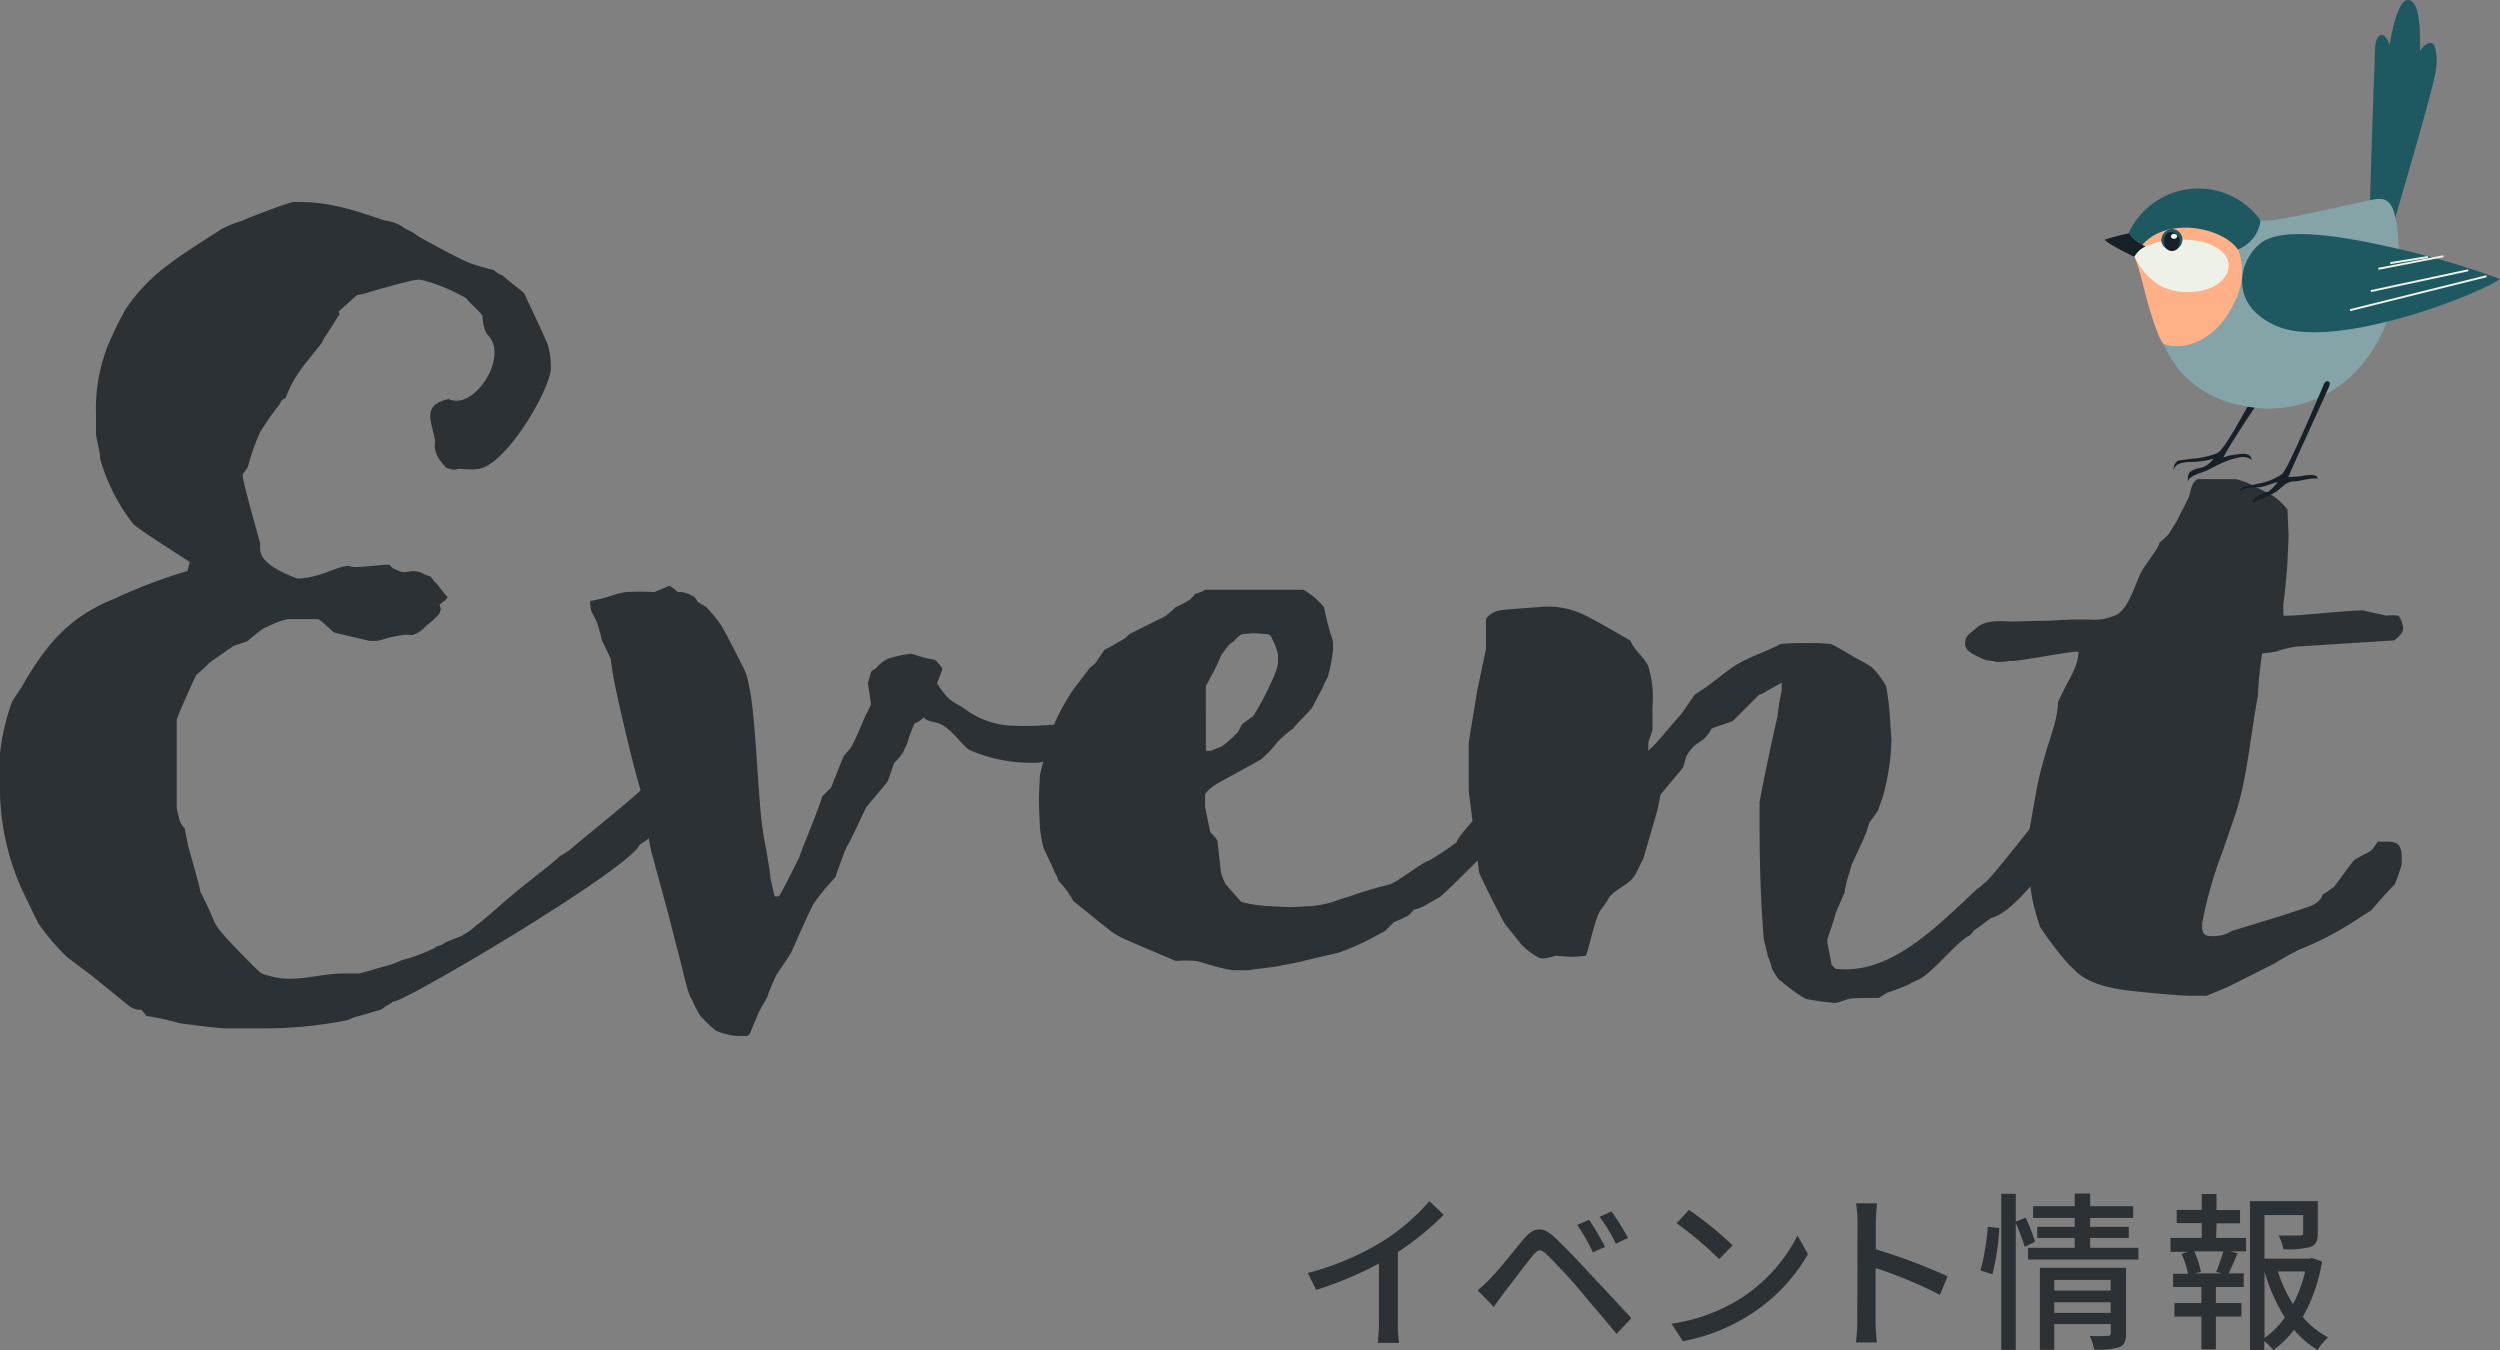
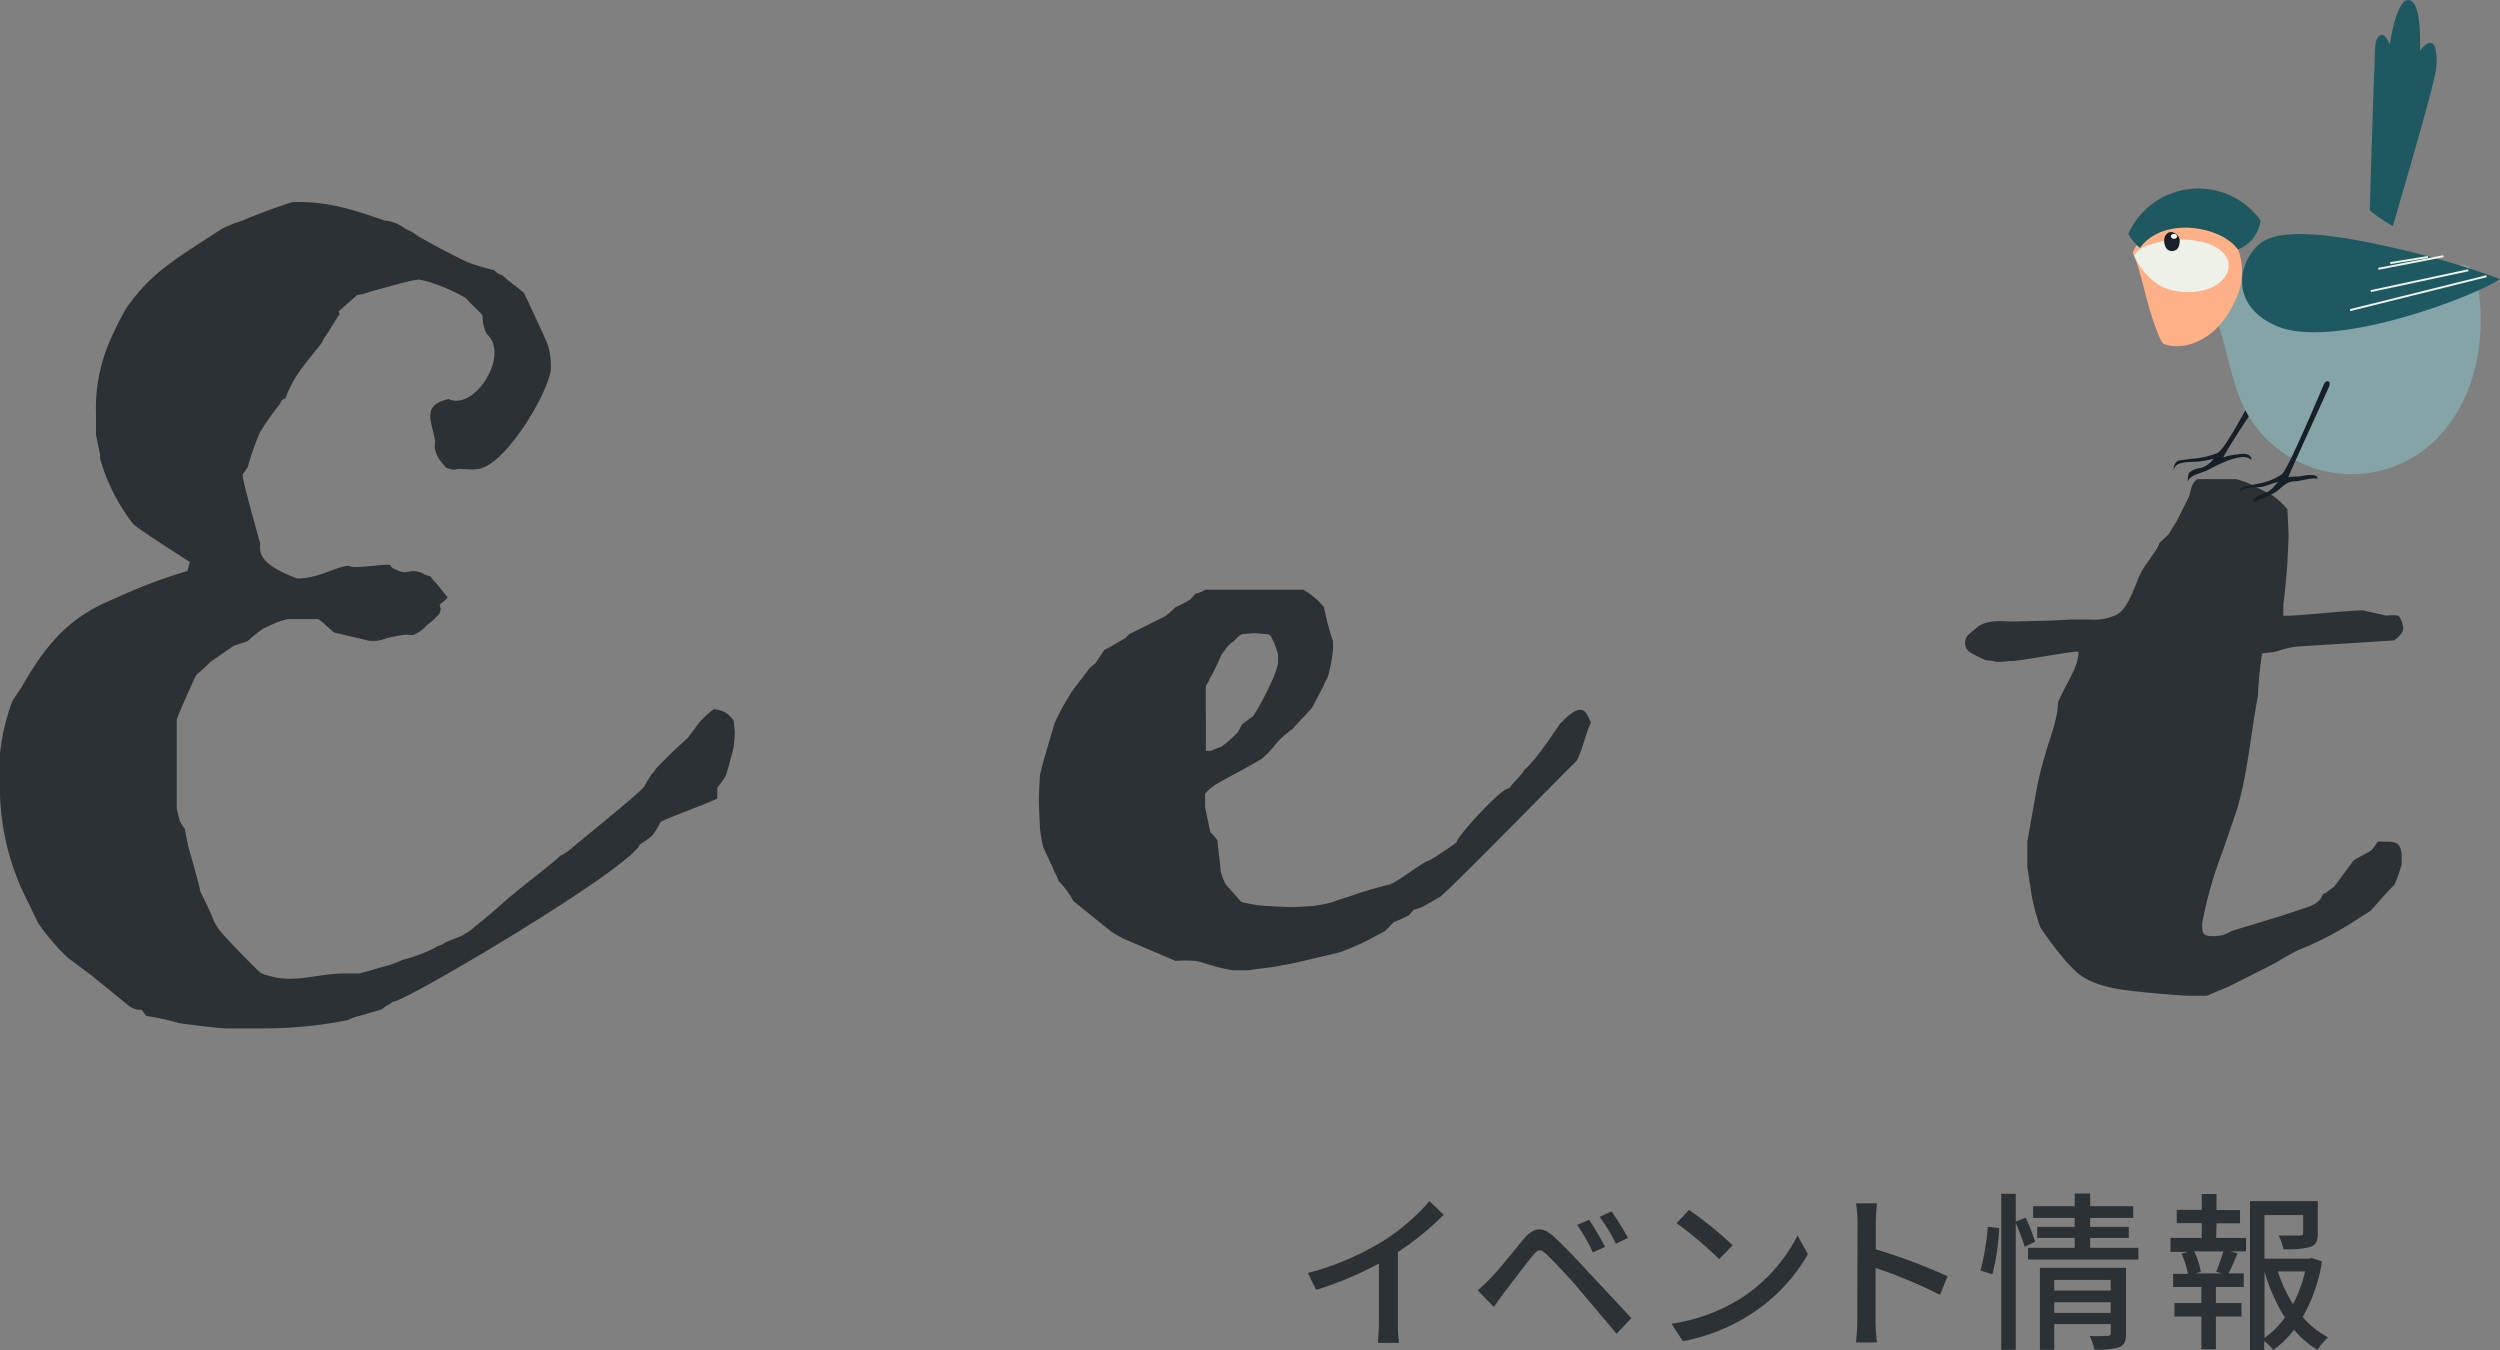
<svg xmlns="http://www.w3.org/2000/svg" viewBox="0 0 278.69 150.52">
  <rect x="0" y="0" width="278.69" height="150.52" fill="#808080" stroke="none" />
  <defs>
    <style>.cls-1{fill:#2c3136;}.cls-2{fill:#172027;}.cls-3{fill:#1e5860;}.cls-4{fill:#84a4a8;}.cls-5{fill:#ffb087;}.cls-6{fill:#eef1e7;}.cls-7{fill:#fff;}</style>
  </defs>
  <g id="レイヤー_2" data-name="レイヤー 2">
    <g id="contents">
      <path class="cls-1" d="M21.16,62.65c-1.95-1.26-5.75-3.68-6.32-4.25a21.48,21.48,0,0,1-3.68-7.25v-.34c0-.23-.46-2.19-.46-2.42v-2.3a19,19,0,0,1,1.38-7.7A40.65,40.65,0,0,1,14,34.48a19.81,19.81,0,0,1,5.06-5.18C20,28.5,24,26,24.73,25.51a14.57,14.57,0,0,1,2.3-.92c1.26-.58,5.17-2,5.63-2.07h.69c3.45,0,6.21.92,9.55,2.07a4.37,4.37,0,0,1,2.3.92,5.67,5.67,0,0,1,1.38.8c1.15.69,5.06,2.76,5.75,3a27.79,27.79,0,0,0,2.76.81,2,2,0,0,0,.92.57c.46.46,2.18,1.73,2.41,2,.23.46,2.19,4.6,2.65,5.75a9,9,0,0,1,.34,2.3v.46C61.07,44,56,52.42,53,52.3c-.23.12-1.84-.11-2.07,0s-.69,0-.69,0-.46-.11-.58-.23l-.46-.57a3.16,3.16,0,0,1-.69-1.38c-.11-.12,0-.92,0-.92-.34-2.19-1.61-4,1.5-4.72,2.87,1.38,6.9-4.94,4.25-7.24a4.48,4.48,0,0,1-.46-2c0-.23-1.49-1.49-1.84-2a20.29,20.29,0,0,0-4.25-1.84,7.43,7.43,0,0,0-1-.23,6.17,6.17,0,0,0-1.26.23c-.23,0-4.26,1.15-4.26,1.15a6.19,6.19,0,0,1-1.38.34l-2.07,1.84s.23.46,0,.46l-1.26,2a4.08,4.08,0,0,0-.58,1L34,40.57a19.52,19.52,0,0,0-1.26,1.84,14,14,0,0,0-.92,2,.74.74,0,0,0-.58.57A32.65,32.65,0,0,0,29,48.16a26.39,26.39,0,0,0-1.38,3.91s-.46.69-.57.81c-.12.46,1.95,7.59,1.95,7.7,0,.81-.46,2.19,4.14,3.91,2.53,0,4.83-1.61,5.87-1.38.34.35,4.37-.34,4.48-.11s.46.46.58.46c1.49.8,1.38-.23,3.1.46,0,.11.81.34.81.34l.46.58c.23.11,1.26,1.61,1.38,1.61.34.23-.92.92-.81,1a2.64,2.64,0,0,1,.12.46c0,.12-.12.35-.12.46a8.79,8.79,0,0,1-1.49,1.38,3.58,3.58,0,0,1-1.38,1c-.12.11-.69,0-.92,0s-2.07.34-2.3.46a5.22,5.22,0,0,1-.92.23h-.81l-3.91-.92c-.11,0-1.61-1.5-1.84-1.5H32.09a7.57,7.57,0,0,0-1.73.58l-1,.46a19.75,19.75,0,0,0-1.73,1.38c-.11.11-1.38.46-1.61.57l-2.64,1.84a15.68,15.68,0,0,1-1.5,1.38c-.57,1.15-2.18,4.83-2.18,5v9.89s.23,1,.34,1.38a4.11,4.11,0,0,0,.58.92c0,.23.34,1.72.34,1.84.12.46,1.27,4.37,1.38,5.17a33.73,33.73,0,0,1,1.5,3.22,5.54,5.54,0,0,0,.92,1.38c.57.69,3.56,3.8,4.25,4.37a2.16,2.16,0,0,0,.92.35c2.76.92,5.52-.23,8.4-.23H40c.23,0,2.42-.69,3.34-.92a12.42,12.42,0,0,0,1.49-.58,18.54,18.54,0,0,0,3.68-1.37c0-.12.81-.35.81-.35.23-.35,2.3-.92,2.41-1.15a5.17,5.17,0,0,0,1.27-.92c1.15-.81,4-3.45,4.25-3.57.58-.57,4.72-3.68,5.18-4.25a6,6,0,0,0,1.38-.92c.92-.81,7.24-5.87,8-6.79a10,10,0,0,1,.92-1.49s.34-.35.34-.46a47.61,47.61,0,0,1,3.57-3.45L78,80.48a12.26,12.26,0,0,1,1.5-1.38c.11-.12,1,.11,1.38.34s.92.81.92,1c0,0,.11,1,.11,1.26,0,.46-.11,1.38-.11,1.5-.12.57-.69,2.76-.92,3.33a11.63,11.63,0,0,1-.92,1.27V89c-.46.34-5.87,2.3-6.33,2.64a8,8,0,0,1-.92,1.5,9.69,9.69,0,0,1-1.38,1C70.15,96.92,44.62,112,43.82,111.65a4.43,4.43,0,0,1-.92.57c0,.11-.46.34-.46.34l-2.42.7a5.34,5.34,0,0,0-1.26.46,47.36,47.36,0,0,1-9.66.92H25.19c-.81,0-4.37-.46-5.18-.58a30.22,30.22,0,0,0-3.68-.8s-.46-.58-.57-.7h-.35a2.27,2.27,0,0,1-.92-.34l-4.25-3.45L7.48,106.7a25.63,25.63,0,0,1-3.23-3.8L2.42,99.11A27.87,27.87,0,0,1,0,86.92V84a24.23,24.23,0,0,1,1.38-5.86l1-1.5c2.64-4.6,5.17-7.82,10.35-9.89a58.91,58.91,0,0,1,8.16-3.1Z" />
-       <path class="cls-1" d="M65.78,67a16.43,16.43,0,0,0,2.3-.57A9.14,9.14,0,0,1,69.8,66a26.87,26.87,0,0,1,3.11,0c.11,0,1.61-.69,1.72-.69s.81.57.92.69H76a4.07,4.07,0,0,1,1.27.46c.11,0,.46.46.46.57a6.14,6.14,0,0,0,.92.58,13.66,13.66,0,0,1,1.72,2.07c.46.69,2.19,4.14,2.65,5.06a7.71,7.71,0,0,1,.46,1.61c.8,3.33,1,13.11,1.61,16.56,0,.23.69,3.56.8,4.94.12.69.46,2.07.46,2.07h.46c.12,0,1.61-3,2.3-4.37,0-.11.35-.92.35-1l1.38-3.45c.11-.35.8-2.07.8-2.3l1-1L94,84.39c0-.12.8-.92.8-1,.46-.57,1.61-3.56,1.84-3.91a9.42,9.42,0,0,0,.46-1l-.35-2.3c0-.12.35-1.15.35-1.27s.46-.34.57-.46a4.83,4.83,0,0,1,1.27-1,13.44,13.44,0,0,1,2.64-.58s1.84.58,2.08.58a5.29,5.29,0,0,1,.57.11c.12.12.81.81.81,1v.11l-.58,1.5c1.38,2.18,1.84,2,3.11,2.87a9.41,9.41,0,0,0,4.94,1.84,35.12,35.12,0,0,0,6.9-.34l5.18-2.07a8,8,0,0,1,2.87-1.61c2.76-.46,3.11,3.56.58,4.37a16.37,16.37,0,0,1-5.52,2.41,18.29,18.29,0,0,1-3.68.69,28.9,28.9,0,0,1-3.11.69,17.42,17.42,0,0,1-7.59-1.38c-.69-.34-1.84-2.07-3-2.76-.69-.46-1.73-.34-2.19-.92a2.32,2.32,0,0,1-1,.69,17.63,17.63,0,0,0-.81,2.19c0,.11-.46.92-.46,1A5,5,0,0,1,99.71,85c-.12.23-.7,2.07-.81,2.19l-2.3,2.76c-.23.34-1.84,4-2.18,4.37-.12.23-1.27,3.22-1.27,3.45a24.36,24.36,0,0,0-2.3,2.76c-.35.34-2.42,5.18-2.65,5.64s-1.61,2.41-1.72,2.64-.92,2.07-.92,2.3l-.92,1.61-.92,2.19c-.23.69-.46.57-1,.57H82a8.63,8.63,0,0,1-2.18-.57A12.26,12.26,0,0,1,78,113.14a10.49,10.49,0,0,1-.81-1.61,4.24,4.24,0,0,1-.46-1c-.23-.58-1-4-1.26-4.83l-1-3.92L72.68,95.2c-.23-.46-1.15-7.13-1.38-7.48-.81-2.76-2.3-9.08-2.88-12-.11-.57-.34-2.18-.34-2.3l-1-2.07a12.41,12.41,0,0,0-.46-1.72c-.23-.81-.8-1.38-.8-2.07Z" />
      <path class="cls-1" d="M115.92,86.57c0-.57,1.26-4.6,1.61-5.86a21.92,21.92,0,0,1,1.72-3.22c.12-.35,1.73-2.3,2.19-3,0,0,.57-.46.69-.58l1-1.49c.35-.12,2.07-1.15,2.3-1.27l.46-.46,4-2a10.89,10.89,0,0,0,1.15-1,12,12,0,0,0,1.72-.92c0-.11.46-.46.46-.57a3.81,3.81,0,0,0,1.15-.46h10.93a8.44,8.44,0,0,1,2.3,1.95,28.87,28.87,0,0,0,1,3.8v.92a17.91,17.91,0,0,1-.57,3c0,.11-.46.8-.46,1l-1.27,2.42c-.11.23-1.72,1.84-2.18,2.41a11.29,11.29,0,0,0-1.73,1.5,13.12,13.12,0,0,1-1.72,1.84c-.46.34-4.6,2.53-4.95,2.76a5.16,5.16,0,0,0-1.38,1.15V90l.58,2.76c.11.12.8.81.8,1s.35,2.87.35,3.33a6.77,6.77,0,0,0,.57,1.5l1.73,1.95a14.57,14.57,0,0,0,2.87.46c.12,0,2.07.12,2.65.12s2.3-.12,2.41-.12a13.06,13.06,0,0,0,2.3-.46,15.26,15.26,0,0,1,1.73-.57,44.42,44.42,0,0,1,4.6-1.38c1-.35,3.68-2.53,4.37-2.65a35.71,35.71,0,0,0,3.11-2.07c-.24-.34,5.06-6.21,5.86-6,.12-.34,1.5-1.61,1.61-2,1.73-1.5,4-5.29,4.14-5.29,2.42-2.53,2.76-1.27,3.34,0-.46.69-1.15,3.79-1.73,4.37-1,.92-13.34,13.57-15.06,15l-1.73,1a4,4,0,0,1-1.26.46c0,.12-.46.46-.46.58a12.67,12.67,0,0,1-1.73.8l-1,1-1.72.92a25.61,25.61,0,0,1-3.45,1.49s-3,.69-3.91.92c-.46.12-2.07.46-2.3.46-.69.23-3.34.46-3.8.58h-1.72a15,15,0,0,1-2.53-.58c-.12,0-1.38-.46-1.73-.46a14.4,14.4,0,0,0-2.18,0l-5.64-2.41a10.82,10.82,0,0,1-1.61-.92l-4.14-3.34A10.44,10.44,0,0,0,118,98.19a4.56,4.56,0,0,0-.46-1c-.12-.46-1.15-2.41-1.27-2.87s-.34-1.84-.34-2-.12-2.3-.12-3.1S115.92,86.69,115.92,86.57Zm18.51-2.87H135c.23-.12,1.15-.46,1.15-.46a11.48,11.48,0,0,0,1.72-1.5c.12,0,.46-.8.58-1l1.26-.92a30.56,30.56,0,0,0,2.07-3.91,7.6,7.6,0,0,0,.69-2V73a6.8,6.8,0,0,0-.69-1.84c0-.23-.34-.46-.46-.46s-1.15-.11-1.49-.11-1.27.11-1.38.11a2.81,2.81,0,0,0-.92.81c-.58.23-1.15,1.26-1.38,1.49A24.1,24.1,0,0,1,135,75.42c-.12.11-.35.8-.58,1Z" />
-       <path class="cls-1" d="M235.52,86.46a4.32,4.32,0,0,0-1.49.69c-.12,0-.46.8-.46.92s-.46.46-.58.46c-1,2.64-7.36,12.88-11,13.8-.23.11-1.49,1.15-1.95,1.38,0,.11-.35.46-.46.57-1.5.69-4.26,4.37-5.87,5a6.54,6.54,0,0,0-.92.46,19.94,19.94,0,0,1-2.42.92l-.91.58c-.35,0-3,0-3.34.11-.12,0-1.27.46-1.5.46a28.14,28.14,0,0,1-3.33-.46,17.09,17.09,0,0,1-2.76-2c-.23,0-.81-1-1-1.39a9.25,9.25,0,0,0-.46-1.38c-.11-.57-.46-1.84-.46-2-.34-4.14-.46-8.51-.46-12.77V89.45c.12-.92,1.73-8.63,2-9.55a20.5,20.5,0,0,1,.46-2.87v-.92L197,77a3.45,3.45,0,0,1-.92.46l-2.87,2.87c0,.12-2.42.81-2.42.92-1,1.84-1.72,1.15-2.76,3-.11.12-.34,1.27-.46,1.38l-2.41,2.88c-.12.23-.35,1.72-.46,2l-1.5,5.18-.92,1.84c-.57.92-1.49,1.26-2.41,2l-.46.46a9.46,9.46,0,0,1-.92,1.38c-.69.81-1.5,5.06-1.73,5.18,0,0-1,.11-1.49.11s-1.73-.11-1.84-.11-1.38.46-1.84.23a7.93,7.93,0,0,1-2-1.5l-1.84-2.3c-.46-.8-2.53-4.83-2.87-5.75l-1.15-9v-5.4c0-.23.69-4.14.92-5.75l1-4.72V69a2.27,2.27,0,0,1,1.38-.92c.23-.12,3.91-.35,5.18-.46h.57a9.14,9.14,0,0,1,3.8.92c.8.34,4.37,2.41,5.17,2.87.46,1.15,1.38,1.61,2,2.88a11.78,11.78,0,0,1,.46,4.48V81.4c0,.11-.46,1.26-.46,1.38v.92l.92-.92,2.87-3.34,1.38-2,1.38-.92,2.42-1.84c1.84-1.38,3.79-1.84,5.75-2.88a23.08,23.08,0,0,1,2.76-.11,19.55,19.55,0,0,1,2.87.11c.46.12,3,1.73,3.34,1.84.11.12.92.46.92.58.23,0,.8.69,1,.92a14.29,14.29,0,0,1,.91,1.38,33.23,33.23,0,0,1,.46,4.25c0,.12.12,1.38.12,1.73a25.36,25.36,0,0,1-1,6.44c-.12.34-.46,1.26-.46,1.38l-1,1.38a15.64,15.64,0,0,1-.92,2.41l-.92,2c-.12.11-.35,1.15-.46,1.38a11.48,11.48,0,0,0-.46,2l-1,2.3c-.11.58-.8,2.53-.92,2.88v.46c.12.58.46,2.3.46,2.41l.46.46c6.1.69,11.16-4.6,15.88-9,.11,0,.46-.34.57-.46.69-.23,6.09-7.47,8.51-10.12l.92-2.76c1.27-1.15,2.3-2.18,2.88-2.3A2,2,0,0,1,235.52,86.46Z" />
      <path class="cls-1" d="M227,88.18a35.21,35.21,0,0,1,.92-3.79c.46-1.84,1.49-4.14,1.49-6.1,1.38-3,2.19-3.79,2.3-5.63-.11-.23-7.59,1.26-7.59,1a7.33,7.33,0,0,1-1.61.12c-.23-.12-.92-.12-1.26-.23-1.5-.69-2.19-1-2.19-1.84s.46-1,1.15-1.61c.92-.92,2.42-.92,3.91-.81l4.49-.11,2.3-.12h2a5.85,5.85,0,0,0,3.11-.57c1.49-.92,2.07-3.8,2.87-5.06l1.38-2a3.17,3.17,0,0,0,.46-.92l1-.92.92-1.49L244,55.41c.23-.58.23-1.61,1-2h4.26a10.57,10.57,0,0,1,1.38.46c.69.35,2.64,1.27,2.87,1.5A7.51,7.51,0,0,1,255,56.79c0,.46.12,2.41.12,2.87,0,.69-.12,2.65-.12,2.88,0,.46-.34,4.25-.46,4.71v1.38c1,.12,7.94-.69,9-.57.23.11,2.19.46,2.42.57a5.79,5.79,0,0,1,1.38,0c.11,0,.46.69.46.92a2.84,2.84,0,0,1,.11.46,2.59,2.59,0,0,1-.11.46,3.62,3.62,0,0,1-.92.92L256,72.08a12.64,12.64,0,0,0-2,.46c-.46.23-1.84.23-1.84.35a44.68,44.68,0,0,0-.46,4.71c-.8,4.14-1.15,8.86-2.41,12.88l-1.5,4.37a46.57,46.57,0,0,0-2.3,8.05v.46c0,1,.58,1,1.38,1,.23,0,.92-.12.92-.12a6.56,6.56,0,0,0,1-.46l5.63-1.72,3-1c1.27-.46,1.5-1.26,1.5-1.38.23,0,1-.69,1.26-.8L262.31,96c.46-.46,1.84-.92,2.19-1.38l.57-.8H266c1.15,0,1.73.23,1.73,1.72v.81a17.53,17.53,0,0,1-.81,2.3c-.46.34-2.41,2.64-2.64,2.87l-2.53,1.61a35.6,35.6,0,0,1-5.52,2.77,29.47,29.47,0,0,0-2.65,1.49L248.4,110,246,111H244c-.81,0-4.83-.35-5.64-.46-2.3-.23-4.83-.58-6.67-2a16.32,16.32,0,0,1-1.38-1.38,36.92,36.92,0,0,1-2.87-3.8,24.33,24.33,0,0,1-.92-3.33L226,96.69V93.82Z" />
      <path class="cls-2" d="M247.85,51a5.37,5.37,0,0,1,1.54-.34c.59-.12,1.55-.2,1.61.62-.71-.62-1.73-.21-2.49,0a18.38,18.38,0,0,0-2.38,1.12c-.69.34-2.07.55-2.27,1.34.06-.34,0-.85.25-1.11a2.27,2.27,0,0,1,1.14-.45,2.49,2.49,0,0,0,1.5-1.05,8.88,8.88,0,0,1-2.24.36c-.55,0-2.24,0-2.15,1a1,1,0,0,1,.43-1.13c.2-.07,1.15-.15,1.39-.21a9.64,9.64,0,0,0,3-.64c.93-.48,3.39-5.41,3.7-5.68a1.16,1.16,0,0,1,.63.35S248.4,49.8,247.85,51Z" />
      <path class="cls-3" d="M264.18,23.46c0-.66.39-13.36.51-15.74.05-1,0-2,.14-2.93.06-.45.74-1.88,1.58.21.11-1,1.06-6.26,2.59-4.72.87.88.81,4.54.76,5.43.34-.58,1.32-1.51,1.7-.42a6.46,6.46,0,0,1,.08,2.52c-.23,2-4.65,16.75-4.78,17.4A18.41,18.41,0,0,1,264.18,23.46Z" />
-       <path class="cls-4" d="M250.05,45.23a11.94,11.94,0,0,1-7.13-4,16.16,16.16,0,0,1-2-3.39c-1.79-4-2-8.33-3.55-10.58,4.9-6.7,11-6.12,14.7-2.74.52.48,8.13-1.37,11.57-2.08,1.54-.32,2.82-.84,3.38,1.76.62,2.88,1.28,11.56-4.7,17.51A13.4,13.4,0,0,1,250.05,45.23Z" />
+       <path class="cls-4" d="M250.05,45.23c-1.79-4-2-8.33-3.55-10.58,4.9-6.7,11-6.12,14.7-2.74.52.48,8.13-1.37,11.57-2.08,1.54-.32,2.82-.84,3.38,1.76.62,2.88,1.28,11.56-4.7,17.51A13.4,13.4,0,0,1,250.05,45.23Z" />
      <path class="cls-2" d="M259.64,43.08c-.27.68-4.36,9.52-4.55,10.13.34-.09,1.24-.07,1.59-.16s1.78-.28,1.66.33c-.41-.19-2,.26-2.43.27-1.21,0-1.58.85-2.38,1.29a13.08,13.08,0,0,1-1.25.6,3.24,3.24,0,0,0-1.11.52c-.09-.62,1-1,1.45-1.15.6-.24.85-.72,1.34-1.15-.67.05-1.27.49-2.13.55-.65,0-1.71,0-2.19.52.2-.52.43-.58,1-.68l1.43-.3a6.71,6.71,0,0,0,2.33-1c.8-.8,4.59-9.9,4.69-10.08C259.29,42.34,259.91,42.4,259.64,43.08Z" />
      <path class="cls-5" d="M240.39,36.74c-1.25-3.24-1.64-6.46-2.65-8.58,2.13-4.64,9.46-5.6,11.76-.35a7.25,7.25,0,0,1-.48,6c-2,4.32-5.76,5.32-7.77,4.54C240.93,38.24,240.48,37,240.39,36.74Z" />
      <path class="cls-3" d="M252,27.11c-2.46,1.95-3.6,6.88,1.75,9.22C260.09,39.1,276,33,278.69,31.1A95.1,95.1,0,0,0,268.45,28C264.13,27,254.93,24.81,252,27.11Z" />
      <rect class="cls-6" x="261.74" y="32.59" width="15.68" height="0.22" transform="translate(0.08 66.03) rotate(-13.97)" />
      <rect class="cls-6" x="264.16" y="31.16" width="11.11" height="0.22" transform="translate(-0.57 57.11) rotate(-12.07)" />
      <rect class="cls-6" x="265.59" y="29.9" width="7.41" height="0.22" transform="matrix(0.98, -0.19, 0.19, 0.98, -0.85, 51.02)" />
      <rect class="cls-6" x="266.43" y="28.86" width="4.25" height="0.22" transform="translate(-1.16 43.61) rotate(-9.26)" />
      <path class="cls-3" d="M252,24.56a8.56,8.56,0,0,0-14.75,1.52,6.36,6.36,0,0,0,1.3,1.56c2.61-3.6,9.1-2.41,10.92.17A4,4,0,0,0,252,24.56Z" />
      <path class="cls-6" d="M245.64,27c2.76.72,3.78,2.86,1.73,4.54-1.57,1.29-4.86,1.36-6.74.2a7.37,7.37,0,0,1-2.73-3.26,2.42,2.42,0,0,1,1.21-1A10.62,10.62,0,0,1,245.64,27Z" />
-       <path class="cls-2" d="M239.17,27.48c-.36-.2-1.46-.65-1.82-1.47a26.91,26.91,0,0,0-2.71.7c0,.28,2.59,1.61,3.3,1.91A2.59,2.59,0,0,1,239.17,27.48Z" />
-       <path class="cls-3" d="M240.94,26.87a1.18,1.18,0,1,0,1.16-1.34A1.26,1.26,0,0,0,240.94,26.87Z" />
      <path class="cls-2" d="M242.43,27.92a.78.78,0,0,1-.92-.22,1.57,1.57,0,0,1-.25-1,.91.91,0,0,1,.56-.81,1,1,0,0,1,1.16.87C243,27.14,242.91,27.79,242.43,27.92Z" />
      <path class="cls-7" d="M242,26.35a.32.32,0,0,0,.36.26.32.32,0,0,0,.35-.27.34.34,0,0,0-.36-.27C242.18,26.08,242,26.2,242,26.35Z" />
      <path class="cls-1" d="M154.06,138.42a23.66,23.66,0,0,0,5.29-4.52l1.59,1.52a32.34,32.34,0,0,1-5.11,4.16v7.88a14.88,14.88,0,0,0,.13,2.24h-2.35c0-.41.11-1.46.11-2.24v-6.61a38.86,38.86,0,0,1-7,2.94l-.93-1.88A31.08,31.08,0,0,0,154.06,138.42Z" />
      <path class="cls-1" d="M166.17,142.48c.89-.89,2.47-2.9,3.7-4.38,1.07-1.26,2.07-1.47,3.44-.16,1.2,1.12,2.76,2.76,3.88,4,1.29,1.36,3.21,3.43,4.67,5l-1.65,1.75c-1.33-1.6-3-3.55-4.14-4.92s-2.84-3.14-3.6-3.88-1.06-.61-1.65.14c-.83,1-2.31,3-3.15,4.06-.4.55-.84,1.16-1.14,1.6l-1.81-1.85A14.7,14.7,0,0,0,166.17,142.48ZM178.93,139l-1.36.61a21.43,21.43,0,0,0-1.75-3.06l1.33-.57A33.37,33.37,0,0,1,178.93,139Zm2.55-1-1.35.65a17.34,17.34,0,0,0-1.82-3l1.33-.61A27.15,27.15,0,0,1,181.48,138Z" />
      <path class="cls-1" d="M193.79,144.9a18,18,0,0,0,6.59-7.17l1.16,2.08a19.39,19.39,0,0,1-6.66,6.87,20.93,20.93,0,0,1-7.28,2.83l-1.27-1.95A19.8,19.8,0,0,0,193.79,144.9Zm-.64-6.08-1.5,1.54a41.6,41.6,0,0,0-4.75-4l1.38-1.48A40.29,40.29,0,0,1,193.15,138.82Z" />
      <path class="cls-1" d="M207.07,136.27a13.09,13.09,0,0,0-.17-2.13h2.34c-.06.63-.13,1.47-.13,2.13v3a64.91,64.91,0,0,1,8,3l-.85,2.08a49.88,49.88,0,0,0-7.18-3v5.87a21,21,0,0,0,.15,2.43h-2.34a18.87,18.87,0,0,0,.15-2.43Z" />
      <path class="cls-1" d="M220.78,141.63a26.59,26.59,0,0,0,.81-4.88l1.28.15a26.89,26.89,0,0,1-.76,5.15Zm4.93-2.64a26.19,26.19,0,0,0-1-2.66v14.15h-1.62v-17.4h1.62v3.1l1.1-.44a22.74,22.74,0,0,1,1.06,2.68Zm12.67.11v1.31h-12.3V139.1h5.2V138H227.1v-1.23h4.18v-1h-4.64v-1.31h4.64v-1.41H233v1.41h4.8v1.31H233v1h4.31V138H233v1.1ZM237,148.68c0,.8-.17,1.25-.74,1.5a8.36,8.36,0,0,1-2.8.26,6.33,6.33,0,0,0-.51-1.52c.88.06,1.79,0,2,0s.35-.09.35-.32v-1H229v2.87H227.4v-9.14H237Zm-8-6v1.18h6.29v-1.18Zm6.29,3.67v-1.18H229v1.18Z" />
      <path class="cls-1" d="M247.05,138h3.33v1.5h-1.77l.82.21c-.33.8-.67,1.63-1,2.24h1.69v1.52h-3.1v1.79h2.85v1.5h-2.85v3.66H245.4v-3.66h-3v-1.5h3v-1.79h-3.15V142h1.65a8.81,8.81,0,0,0-.72-2.24l.78-.21h-2V138h3.48v-1.65h-2.79v-1.48h2.79V133.1h1.65v1.79h2.62v1.48h-2.62Zm0,3.78a22.8,22.8,0,0,0,.8-2.28H244.6a8.84,8.84,0,0,1,.74,2.28l-.63.17h3Zm11.8-1.16a18.4,18.4,0,0,1-2.15,6.19,9.42,9.42,0,0,0,2.83,2.27,7,7,0,0,0-1.18,1.4,10.44,10.44,0,0,1-2.62-2.24,10.81,10.81,0,0,1-2.32,2.26,5.16,5.16,0,0,0-1-1v1h-1.59V133.9h7.56v3.59c0,.81-.17,1.27-.84,1.52a9.76,9.76,0,0,1-3,.24,5.4,5.4,0,0,0-.53-1.52c1.08,0,2.09,0,2.38,0s.36-.07.36-.28v-2h-4.32v4.86h5l.28-.08Zm-6.41,8.53a9.64,9.64,0,0,0,2.27-2.28,19.93,19.93,0,0,1-2.27-5.13Zm1.49-7.41a16.18,16.18,0,0,0,1.69,3.65,15.52,15.52,0,0,0,1.35-3.65Z" />
    </g>
  </g>
</svg>